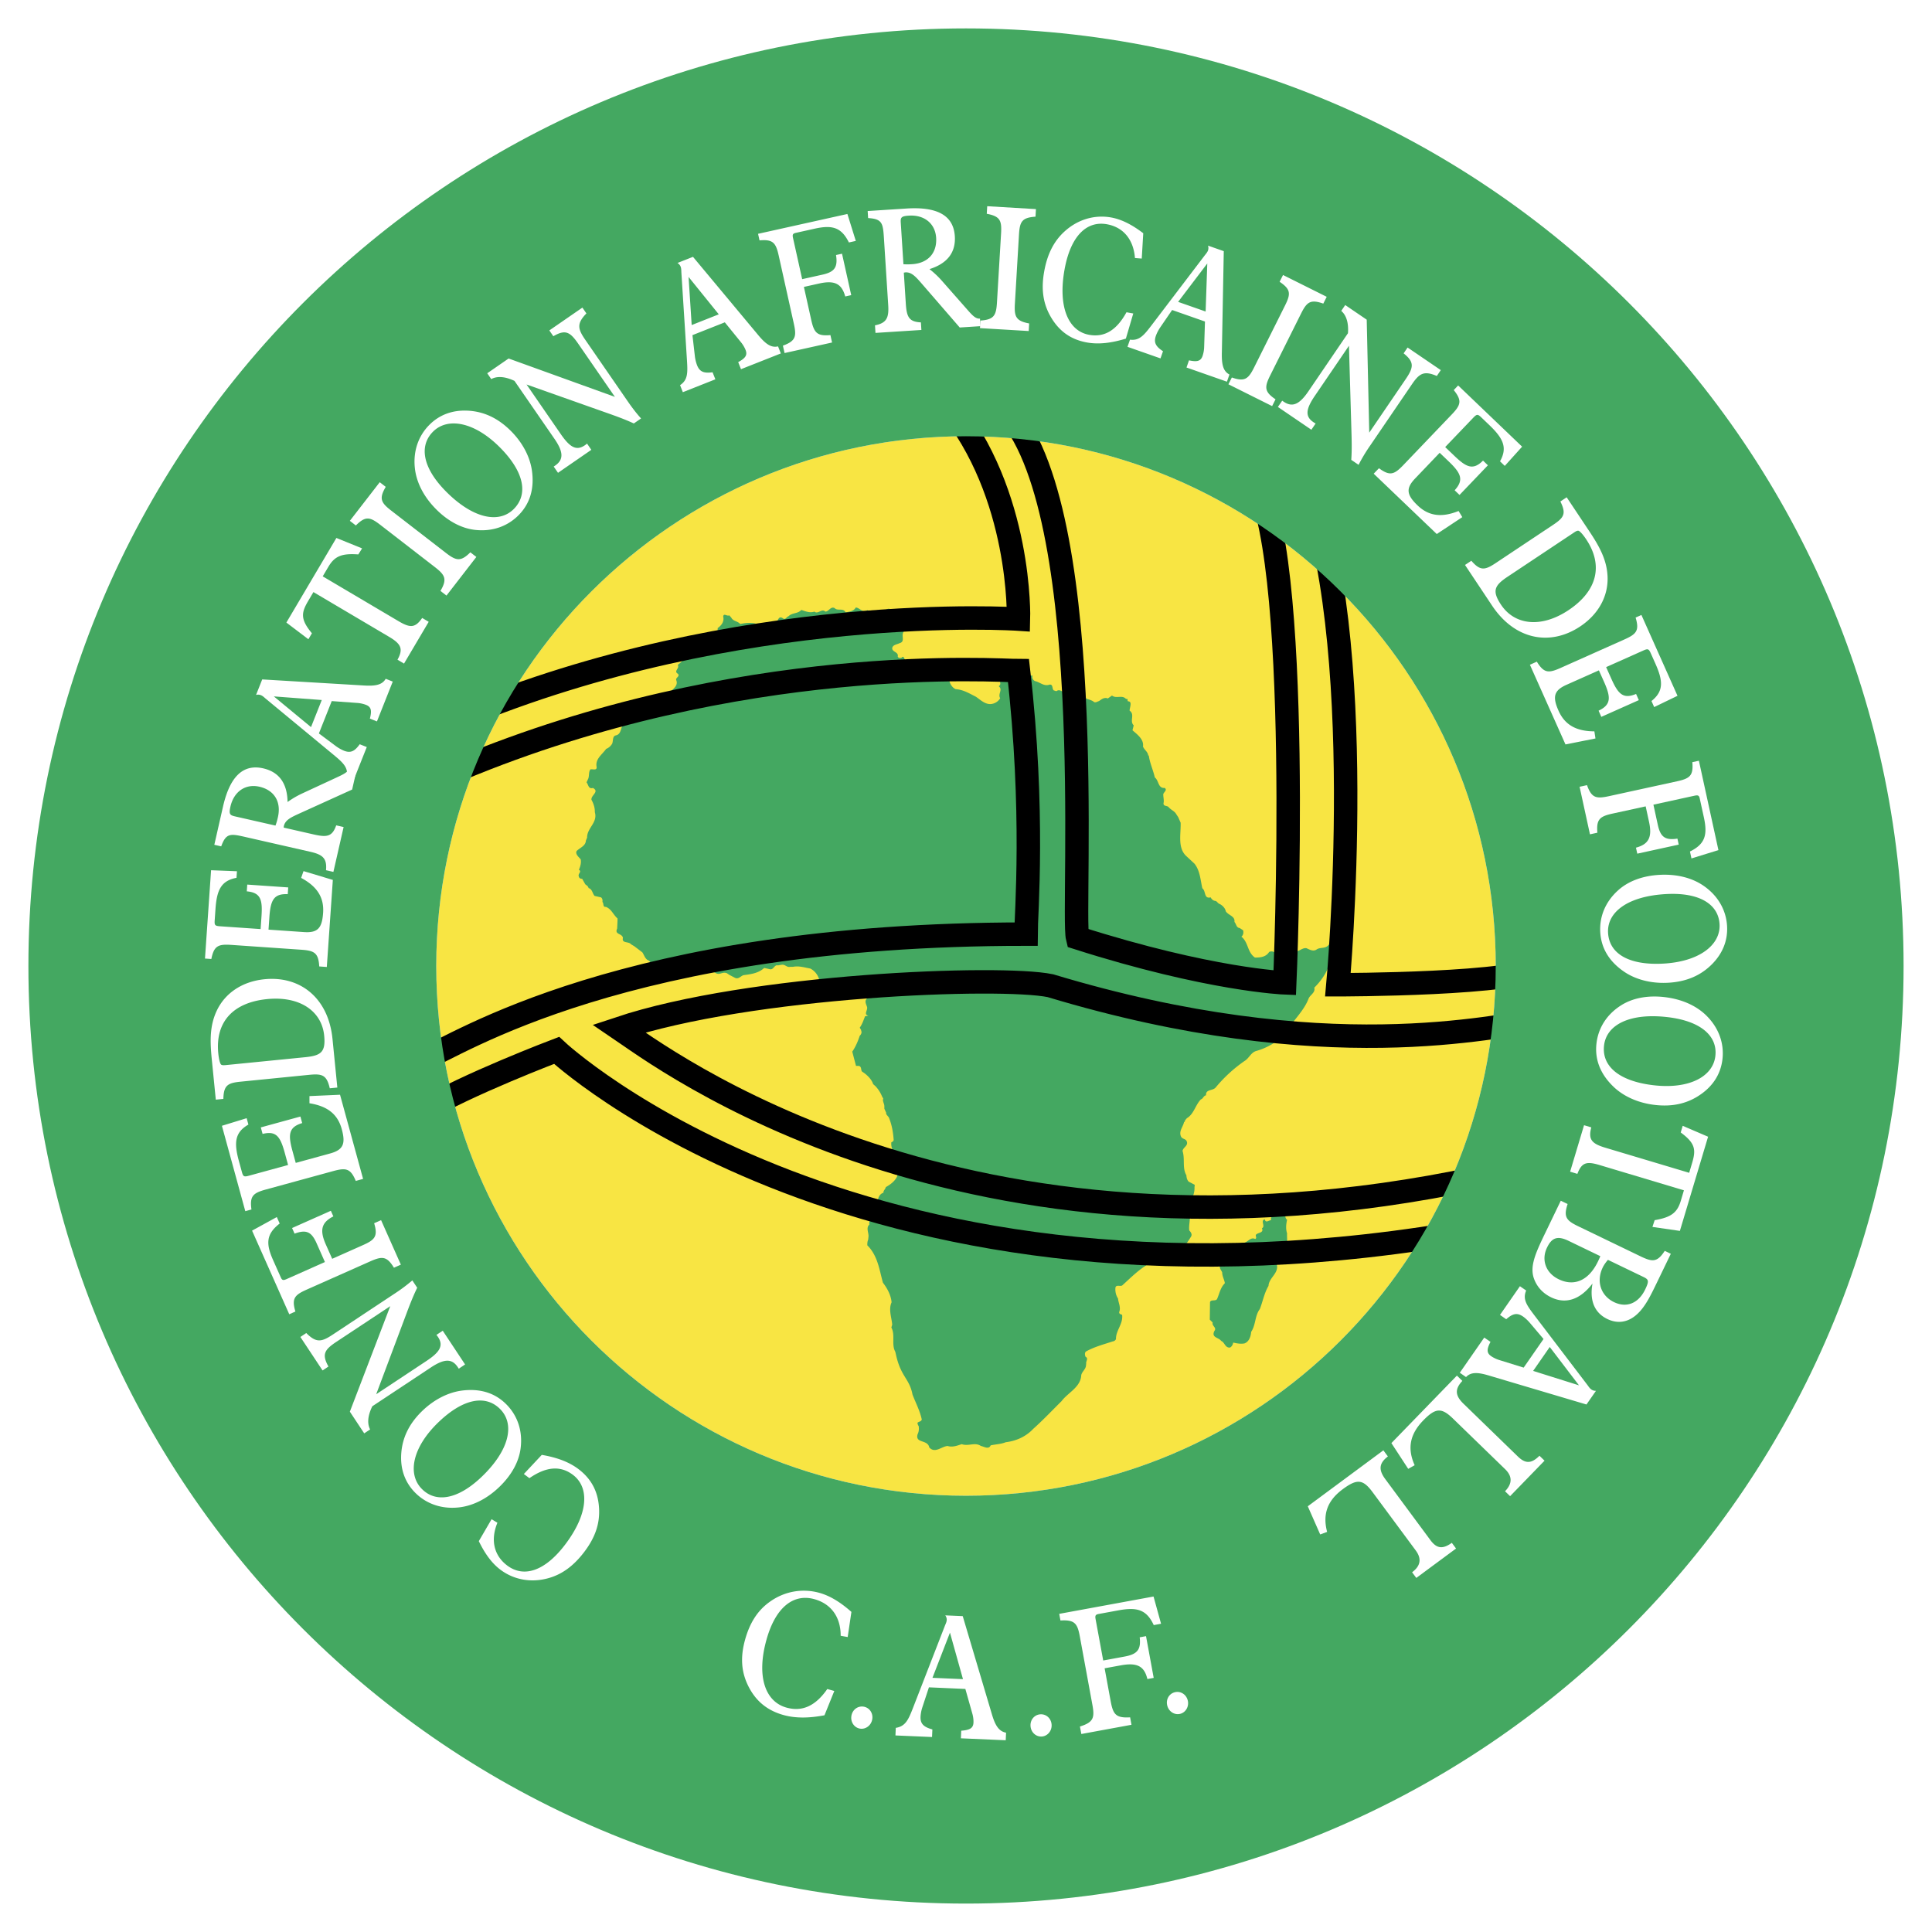
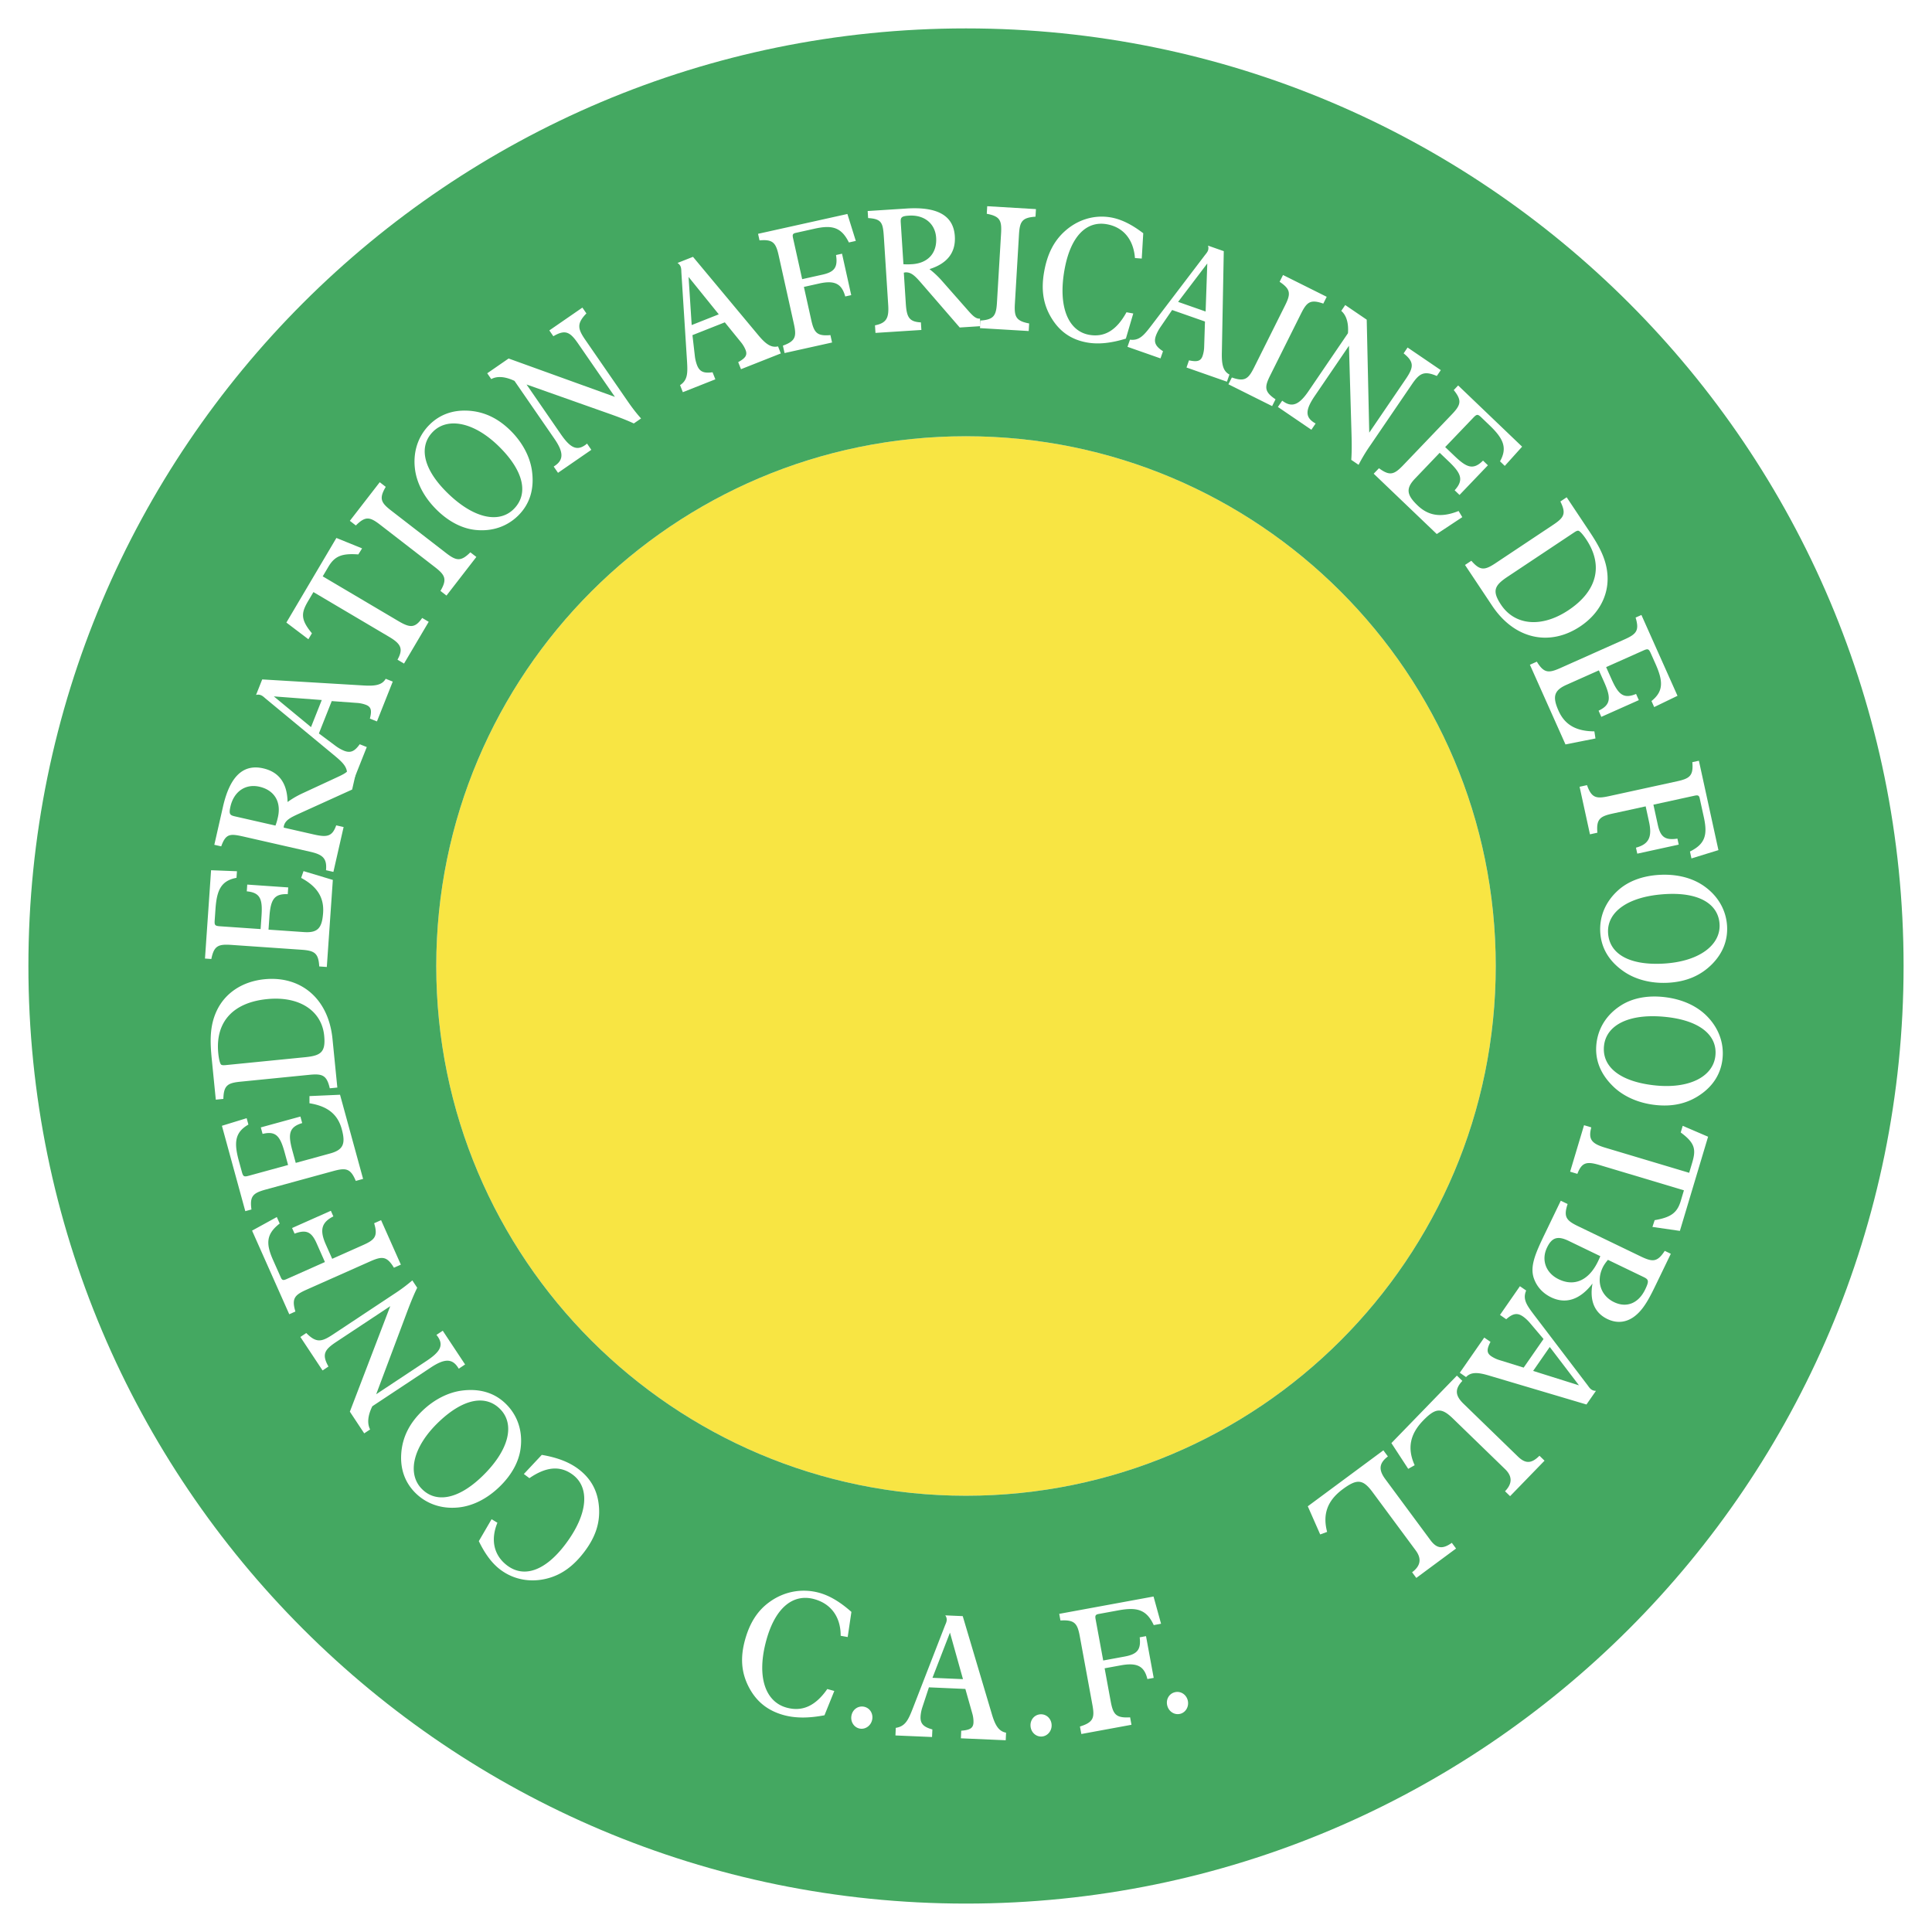
<svg xmlns="http://www.w3.org/2000/svg" width="2500" height="2500" viewBox="0 0 192.756 192.756">
-   <path fill-rule="evenodd" clip-rule="evenodd" fill="#fff" d="M0 0h192.756v192.756H0V0z" />
  <path d="M96.377 149.23c29.189 0 52.853-23.664 52.853-52.853s-23.664-52.853-52.853-52.853-52.852 23.664-52.852 52.853 23.663 52.853 52.852 52.853z" fill-rule="evenodd" clip-rule="evenodd" fill="#f8e543" />
-   <path d="M124.021 92.813c.072.229.014.506-.168.638.723.578.566 1.528 1.348 2.082.518.011 1.107-.048 1.42-.554.602-.289.83.625 1.385.18.277-.145.518-.469.842-.433.506.578.975-.229 1.504-.121.303.133.676.361 1.012.121.373-.253.891-.036 1.203-.469.145 0 .254-.084.385-.108-.059.554-.131 1.071-.18 1.673-.289 1.01-.83 1.913-1.648 2.719.145.506-.445.723-.578 1.119-.492 1.277-1.66 2.264-2.311 3.467-.77.818-1.83 1.432-2.912 1.732-.529.156-.699.734-1.18 1.012a14.372 14.372 0 0 0-2.66 2.395l-.203.24c-.289.338-1.012.156-.951.771-.266.047-.289.348-.518.408-.566.59-.686 1.457-1.396 1.877l-.193.229c.014.109-.035.109-.096.182-.096.457-.518.865-.312 1.383.107.301.471.242.578.494.203.457-.338.59-.41.975.266.83-.047 1.709.385 2.432.014.24.061.457.229.637l.604.314-.025.264c.049.914-.674 1.625-.492 2.6.119.506-.109 1.203-.025 1.697.158.156.312.396.17.613-.627 1.035-1.434 1.975-2.66 2.191-1.697.191-2.973 1.564-4.213 2.684-.205.107-.564-.098-.662.18a1.67 1.67 0 0 0 .254 1.119c.035.445.301.867.119 1.336-.047.205.182.24.289.289.109.926-.637 1.553-.613 2.418a.382.382 0 0 1-.312.229c-.916.303-1.842.543-2.684 1.012-.145.121-.109.385-.037.529.312.156.023.434.061.662l-.023.229c-.037.361-.385.578-.471.928-.047 1.215-1.322 1.744-1.961 2.6-.902.891-1.83 1.877-2.828 2.768-.746.795-1.732 1.215-2.744 1.336-.469.191-.998.203-1.504.312-.193.457-.686.107-.975.061-.602-.41-1.24.061-1.914-.182-.433.145-.926.338-1.408.182-.613.047-1.252.781-1.829.145-.145-.818-1.457-.373-1.156-1.336.121-.229.145-.529.096-.807-.084-.084-.096-.205-.12-.312.132-.133.361-.109.433-.326-.181-.877-.614-1.672-.927-2.502-.301-1.582-1.139-1.754-1.625-3.869l-.09-.393c-.41-.732.018-1.672-.392-2.418l.084-.289c-.061-.723-.385-1.516-.061-2.227-.072-.734-.421-1.371-.867-1.961-.36-1.301-.517-2.695-1.552-3.719-.013-.217.012-.41.084-.578l.024-.24c.072-.398-.289-.914.097-1.264-.108-.555.481-.807.602-1.301.313-.613.024-1.6.806-1.877-.048-.18.192-.348.229-.553.421-.24.818-.518 1.071-.951.457-.939-.325-1.697-.312-2.576-.145-.275-.253-.625-.205-.949.12-.037.229-.121.229-.254-.061-.795-.181-1.469-.458-2.166-.072-.193-.337-.324-.289-.529l-.181-.396v-.266c-.012-.266-.216-.518-.108-.746l-.121-.205a3.292 3.292 0 0 0-.662-1.035l-.229-.203c-.156-.506-.674-.988-1.095-1.24-.156-.145-.024-.529-.349-.578h-.265l-.373-1.42c.337-.494.566-1.035.746-1.588a.526.526 0 0 0 .181-.373l-.06-.229-.121-.205c.253-.35.374-.746.53-1.133l.336-.059c-.529-.121-.024-.566-.144-.891-.084-.266-.265-.555-.024-.807.024-.145-.096-.254-.205-.324-.229-.037-.313.168-.517.096.023-.289-.012-.613-.205-.844l-.145-.059-.265-.088a.282.282 0 0 1-.048.027c-.674-.205-1.071.506-1.77.266-.289.084-.589.203-.914.119-.205-.168-.47-.396-.614-.637 0-.65-.361-1.266-.951-1.565-.565-.097-1.119-.289-1.733-.169h-.265c-.349.084-.518-.275-.866-.204l-.373.06c-.361-.096-.421.506-.831.373l-.529-.119c-.566.529-1.324.625-2.07.723-.288.096-.493.432-.842.264l-.554-.289-.253-.168c-.493-.193-.71.264-1.191-.061-.649-.312-1.42-.145-2.166-.145-.481.18-1.083.133-1.408.639h-.578c-.831-.518-1.733-.903-2.431-1.686-.385-.132-.469-.542-.662-.831l-.807-.613-.325-.193c-.229-.312-.951-.06-.807-.638-.084-.481-.866-.301-.577-.927l.036-.782v-.229c-.457-.41-.589-.926-1.155-1.155-.337.048-.193-.349-.35-.494.024-.145.012-.349-.144-.457l-.638-.144c-.229-.253-.217-.674-.602-.783-.036-.18-.18-.264-.325-.373l-.313-.554c-.205.012-.325-.096-.349-.289-.061-.229.336-.445.024-.602.132-.325.252-.674.18-1.047-.169-.217-.565-.505-.409-.831.337-.336.903-.505.927-1.047l.12-.289c-.023-.962 1.083-1.492.771-2.54.012-.457-.132-.866-.337-1.239-.06-.457.831-.806.145-1.179-.457.144-.445-.349-.638-.554l.144-.313c.157-.265.037-.746.253-.986.217-.049.638.144.614-.229-.168-.806.554-1.251.951-1.817.241-.084.482-.301.602-.53.108-.265.012-.698.325-.806.758-.133.385-1.12 1.095-1.36.253-.048.494-.096.698-.289.386-.445.193-1.432 1.06-1.407.602-.013 1.203-.133 1.541-.638.3-.289.842-.096 1.01-.602.336-.337.878-.674.662-1.215-.096-.277.386-.349.169-.638-.481-.277.204-.542-.024-.891.337-.265.662-.494.638-.963-.037-.132-.06-.265-.096-.397.638-.325 1.335-.494 1.913-.951.289 0 .506-.181.783-.241.385-.265.794-.602.746-1.119.385-.277.674-.65.553-1.155.048-.385.397.012.602-.121l.205.229c.181.373.638.336.89.638.65-.145 1.541-.217 2.082.229.026.025.05.051.074.078l.275.019c.301-.072.843.108 1.035-.325.325-.169.289-.903.782-.578.265.217.361-.132.578-.204.361-.361.926-.229 1.276-.626.396.145.879.325 1.299.168.374.301.722-.349 1.095 0 .349 0 .518-.554.927-.349.289.325.866-.06 1.096.434.361-.097.794-.097 1.01-.494.409.024.698.602 1.156.265.205.108.433.457.686.204.145-.301.301.06.47.024l.746-.289c.397-.265.626.241.987.229.072.096.12.204.229.289.265.048.445-.084.638-.229.072.096-.024.276-.036.409-.061.373-.578.517-.481.927.156.18.529.289.373.602-.265.397.205.975-.409 1.131-.252.133-.65.145-.722.481-.024.421.65.373.553.843.048.168.253.168.374.12l.12-.096c.205.072.145.301.313.409l.241.186c.638.097.878.801 1.577.307.349.036.674.289 1.047.109.373.373 1.035.36 1.3.866.168.493.252 1.107.806 1.36.758.048 1.372.433 2.021.758.529.361 1.059.926 1.793.662.242-.084.494-.277.627-.517-.266-.421.301-.843-.145-1.191.457-.313-.301-.855.324-1.035.482.036.795-.434 1.301-.265.24-.325.576.012.891-.061.229.265.553.337.865.289-.096.229.037.445.229.554.506.096.891.565 1.48.349.361-.012.205.409.396.578l.266.084c.324-.265.65.108.951.229.506-.108.793.301 1.215.373.301.181.602-.12.842.145.266.096.555.156.771.349.191.048.312-.072.469-.108.277-.192.482-.373.83-.289.014.011.025.023.039.035l.432-.3c.445.349 1.01-.108 1.408.349.229-.097.084.181.203.229.445 0 .145.638.145.927.566.385-.035 1.035.41 1.468l-.121.494c.494.421 1.156.926 1.047 1.612.109.325.506.542.518.903h.061c.107.77.434 1.444.602 2.19.422.313.301 1.096.986 1.047.289.205-.096.421-.145.625 0 .301.098.638.025.903-.012.337.373.205.518.397.24.277.59.385.758.698l.191.289.242.554c.035 1.107-.312 2.455.516 3.286l.662.614.205.192c.555.698.59 1.613.783 2.455.373.265.133 1.083.83.903.072.156.252.337.434.349.217.024.264.253.469.313.266.132.555.42.602.722.266.421.951.481.867 1.071.191.192.18.578.518.602l.343.226zM127.898 120.602c.602.131.119.818.516 1.094-.107.459-.143.928 0 1.361-.035.385.072.83-.084 1.154-.264.133-.432-.217-.576-.312-.084.182-.338.445-.121.662.193.145.35.385.205.602-.242.324-.627.613-.434 1.07.145.832-.807 1.266-.844 2.059-.432.734-.553 1.504-.865 2.311-.506.662-.396 1.59-.867 2.275-.035.469-.205.975-.662 1.154-.385.072-.77 0-1.131-.084-.023.193-.145.41-.312.494-.494.061-.518-.506-.891-.662-.229-.35-1.012-.312-.674-.986.277-.35-.277-.494-.168-.844l-.289-.289.023-1.756c.109-.277.529-.061.697-.289.242-.541.338-1.154.783-1.588-.049-.373-.266-.674-.266-1.072-.072-.229-.385-.48-.145-.746-.215-.422.375-.637.434-1.01l.182-.783c.107-.023.24.035.373.061l.252-.373c.35-.156.662.445.842-.121.566.145.783-.625 1.361-.373.193-.119.012-.229.061-.408.18-.254.83-.17.602-.662.396-.18-.193-.758.287-.891.086.422.41.084.639.084-.145-.35.396-.529.084-.842-.203-.518.422-.373.578-.688.217-.001.241.276.41.398z" fill-rule="evenodd" clip-rule="evenodd" fill="#44a861" />
-   <path d="M45.864 71.589c28.063-11.693 55.751-9.822 55.751-9.822s.375-12.473-7.108-21.516M45.864 76.734c28.063-11.693 53.82-9.822 55.751-9.822 1.621 14.031.75 24.415.75 26.285-40.224 0-56.735 11.131-60.243 12.536m57.53-65.482c10.133 8.73 7.234 50.825 7.857 53.32 13.189 4.209 20.672 4.489 20.672 4.489s1.934-44.027-3.367-50.886m5.147 0c6.758 16.229 3.523 51.074 3.523 51.074s18.459 0 20.33-1.87M42.123 110.877c4.365-2.65 13.407-6.08 13.407-6.08s30.869 28.998 91.923 17.867m0-5.146c-51.45 10.914-81.594-12.137-85.687-14.902 13.097-4.367 38.042-5.303 43.031-4.273 27.596 8.326 44.275 3.93 49.018 3.461" fill="none" stroke="#000" stroke-width="2.339" stroke-miterlimit="2.613" />
  <path d="M96.377 2.834c-51.662 0-93.543 41.882-93.543 93.543 0 51.661 41.881 93.544 93.543 93.544s93.544-41.883 93.544-93.544c.001-51.661-41.882-93.543-93.544-93.543zm0 146.396c-29.189 0-52.852-23.664-52.852-52.853s23.663-52.853 52.852-52.853c29.189 0 52.853 23.664 52.853 52.853s-23.664 52.853-52.853 52.853z" fill-rule="evenodd" clip-rule="evenodd" fill="#44a861" />
  <path d="M52.265 147.061l1.789-1.908c1.482.254 2.688.689 3.643 1.406 1.292.975 1.96 2.229 2.068 3.863.102 1.562-.372 2.951-1.449 4.381-1.035 1.375-2.188 2.254-3.583 2.645-1.703.484-3.445.188-4.814-.844-.829-.625-1.523-1.557-2.147-2.844l1.274-2.188.581.352c-.711 1.729-.342 3.275.977 4.268 1.67 1.256 3.794.551 5.812-2.131 2.278-3.025 2.424-5.648.743-6.918-1.256-.943-2.667-.82-4.34.334l-.554-.416zM48.052 147.346c-2.401 2.293-4.61 2.623-6 1.168-1.423-1.486-.894-4.145 1.719-6.643 2.488-2.379 4.734-2.744 6.168-1.246 1.444 1.512.862 4.09-1.887 6.721zm2.534-7.164c-1.151-1.205-2.677-1.68-4.52-1.441-1.35.182-2.735.877-3.904 1.994-1.319 1.262-2.02 2.672-2.13 4.297-.103 1.514.356 2.814 1.323 3.826 1.096 1.145 2.629 1.703 4.314 1.547 1.428-.125 2.871-.83 4.128-2.033 1.27-1.213 2.002-2.586 2.153-3.949.193-1.642-.3-3.13-1.364-4.241zM45.772 136.553l-.096-.145c-.59-.893-1.367-.848-2.687.025l-5.841 3.869c-.459.926-.529 1.725-.222 2.314l-.588.391-1.432-2.164 4.031-10.527-5.382 3.562c-1.19.789-1.462 1.25-.785 2.461l-.588.391-2.213-3.34.589-.393c1.001 1.016 1.536.887 2.642.156l6.171-4.088a16.68 16.68 0 0 0 1.767-1.32l.486.734c-.439.895-.8 1.848-1.164 2.824l-2.927 7.801 5.022-3.326c1.32-.873 1.721-1.516 1.148-2.383-.044-.062-.095-.143-.162-.211l.632-.418 2.229 3.367-.63.42zM37.329 122.043l.692-.307 1.972 4.438-.691.307c-.706-1.164-1.176-1.162-2.372-.631l-6.338 2.818c-1.195.531-1.512.877-1.12 2.184l-.613.273-3.71-8.344 2.468-1.355.288.646c-1.359 1.051-1.386 2.01-.665 3.633l.779 1.75c.134.303.264.297.578.158l3.821-1.699-.835-1.883c-.499-1.119-1.014-1.391-2.193-.949l-.25-.561 3.869-1.721.25.561c-1.217.609-1.374 1.4-.748 2.809l.632 1.422 3.066-1.365c1.196-.532 1.512-.879 1.12-2.184zM35.496 117.82c-.522-1.26-.987-1.326-2.249-.982l-6.724 1.84c-1.261.348-1.627.645-1.435 1.992l-.615.168-2.333-8.518 2.469-.758.174.637c-1.357.779-1.453 1.799-.95 3.633l.299 1.092c.129.469.212.512.71.375l3.9-1.068-.332-1.213c-.44-1.605-.843-2.229-2.212-1.887l-.178-.65 3.951-1.084.178.652c-1.337.4-1.424 1.123-.975 2.76l.332 1.213 3.42-.938c1.329-.363 1.572-.969 1.169-2.438-.402-1.471-1.411-2.287-3.22-2.574v-.715l3.05-.135 2.3 8.396-.729.202zM30.448 105.477l-7.913.787c-.223.021-.378.021-.472-.047-.093-.07-.218-.453-.285-1.125-.312-3.127 1.466-5.074 4.875-5.412 3.254-.324 5.446 1.195 5.689 3.633.168 1.673-.335 2.007-1.894 2.164zm3.208 3.029l-.482-4.85c-.406-4.08-3.207-6.312-6.786-5.957-2.192.219-3.913 1.354-4.757 3.127-.714 1.508-.683 3.039-.504 4.836l.403 4.051.754-.074c.037-1.363.429-1.592 1.731-1.721l6.833-.682c1.302-.129 1.749.016 2.054 1.344l.754-.074zM31.851 96.422c-.079-1.36-.494-1.578-1.799-1.668l-6.954-.48c-1.305-.09-1.748.069-2.013 1.405l-.634-.044.608-8.812 2.582.101-.046.657c-1.538.288-1.965 1.22-2.097 3.116l-.078 1.129c-.034.486.031.554.546.59l4.035.278.087-1.254c.114-1.662-.061-2.382-1.466-2.511l.046-.674 4.087.283-.046.674c-1.393-.064-1.714.59-1.832 2.284l-.087 1.254 3.537.244c1.374.095 1.805-.395 1.91-1.916.105-1.521-.578-2.624-2.191-3.49l.237-.677 2.924.879-.601 8.686-.755-.054zM27.483 82.369l-4.044-.919c-.503-.116-.62-.222-.449-.974.345-1.517 1.512-2.299 2.887-1.986 1.461.333 2.208 1.47 1.849 3.047-.049.215-.112.492-.243.832zm5.78 4.62l1.019-4.475-.738-.168c-.399 1.135-.928 1.208-2.254.905l-2.987-.68c.01-.045.007-.111.018-.157.136-.598.689-.859 1.537-1.246l5.275-2.394.46-2.022-.739-.168-.006.031c-.098.429-.607.651-1.376 1.008l-3.335 1.546a8.98 8.98 0 0 0-1.446.848c-.032-1.876-.854-2.998-2.431-3.358-2.014-.458-3.329.822-4.013 3.826l-.864 3.8.688.156c.481-1.341.924-1.272 2.369-.943l6.51 1.482c1.227.279 1.69.643 1.576 1.841l.737.168z" fill-rule="evenodd" clip-rule="evenodd" fill="#fff" />
  <path d="M31.03 72.543l-3.709-3.063 4.782.361-1.073 2.702zm4.275 5.232l1.288-3.242-.705-.28c-.505.713-.914.904-1.57.645a3.893 3.893 0 0 1-.802-.454l-1.7-1.267 1.281-3.229 2.503.182c.398.023.729.121.921.197.528.209.582.586.382 1.37l.705.279 1.577-3.973-.704-.28c-.363.634-1.071.741-2.245.664l-10.076-.601-.614 1.549a.732.732 0 0 1 .473.019c.176.069.297.185.476.34l6.803 5.628c.933.775 1.463 1.257 1.303 2.174l.704.279zM39.658 65.819c.61-1.1.34-1.588-.861-2.297l-7.526-4.45-.52.88c-.696 1.177-.8 1.827.369 3.23l-.352.595-2.196-1.664 4.99-8.441 2.564 1.041-.375.601c-1.613-.114-2.346.146-2.985 1.229l-.568.96 7.527 4.45c1.156.684 1.674.753 2.396-.299l.651.385-2.462 4.167-.652-.387zM43.944 58.956c.691-1.175.466-1.587-.568-2.387l-5.432-4.203c-1.035-.8-1.477-.904-2.44.06l-.599-.463 2.982-3.853.599.463c-.691 1.175-.479 1.577.555 2.377l5.432 4.202c1.035.801 1.491.916 2.454-.048l.599.463-2.981 3.854-.601-.465zM44.497 49.035c-2.34-2.358-2.712-4.56-1.285-5.977 1.46-1.452 4.13-.972 6.677 1.592 2.425 2.443 2.833 4.682 1.361 6.144-1.483 1.473-4.073.94-6.753-1.759zm7.21 2.397c1.183-1.174 1.629-2.709 1.354-4.546-.208-1.347-.927-2.718-2.067-3.866-1.286-1.294-2.708-1.969-4.338-2.048-1.514-.074-2.805.409-3.797 1.395-1.126 1.118-1.654 2.661-1.467 4.344.153 1.425.886 2.854 2.111 4.088 1.238 1.246 2.626 1.953 3.99 2.078 1.645.16 3.121-.36 4.214-1.445zM55.243 46.55l.142-.098c.88-.607.822-1.383-.077-2.686L51.33 38c-.936-.442-1.737-.497-2.318-.178l-.401-.581 2.134-1.473 10.604 3.829-3.665-5.312c-.812-1.177-1.279-1.439-2.477-.739l-.4-.58 3.298-2.276.401.581c-.995 1.021-.857 1.553-.104 2.644l4.203 6.092c.439.637.876 1.215 1.354 1.742l-.724.5c-.903-.423-1.864-.764-2.847-1.11l-7.854-2.778 3.42 4.958c.9 1.304 1.549 1.692 2.403 1.103.064-.045.142-.099.21-.167l.43.624-3.324 2.293-.43-.622zM69.009 32.431l-.31-4.801 3.013 3.731-2.703 1.07zm-.883 6.698l3.245-1.284-.279-.704c-.865.121-1.286-.046-1.546-.702a3.834 3.834 0 0 1-.218-.895l-.242-2.107 3.229-1.277 1.582 1.948c.257.306.413.614.489.807.208.528-.028.825-.736 1.216l.279.704 3.975-1.572-.279-.704c-.71.169-1.273-.273-2.022-1.181l-6.463-7.753-1.549.612a.747.747 0 0 1 .312.358c.07.176.068.343.077.581l.561 8.811c.074 1.211.087 1.928-.691 2.439l.276.703zM82.851 33.432l.164.74-4.74 1.052-.165-.739c1.283-.462 1.373-.922 1.09-2.199l-1.505-6.772c-.283-1.276-.561-1.656-1.917-1.531l-.146-.655 8.913-1.979.839 2.688-.69.153c-.761-1.541-1.694-1.757-3.428-1.372l-1.872.416c-.323.071-.343.199-.268.535l.907 4.083 2.01-.447c1.197-.266 1.563-.717 1.368-1.961l.598-.132.918 4.134-.598.132c-.356-1.313-1.102-1.624-2.605-1.291l-1.519.338.728 3.276c.284 1.277.561 1.657 1.918 1.531zM90.135 26.361l-.265-4.139c-.034-.516.037-.659.805-.707 1.552-.1 2.634.797 2.724 2.206.096 1.494-.783 2.534-2.398 2.637-.22.013-.501.031-.866.003zm-2.789 6.853l4.58-.293-.048-.756c-1.202-.061-1.421-.547-1.508-1.905l-.196-3.057c.046-.003.109-.024.156-.028.612-.038 1.02.419 1.631 1.121l3.792 4.379 2.07-.133-.049-.755-.031.002c-.439.028-.797-.397-1.357-1.035l-2.429-2.758a8.975 8.975 0 0 0-1.223-1.146c1.79-.563 2.633-1.669 2.529-3.284-.131-2.061-1.733-2.958-4.807-2.762l-3.889.25.045.704c1.422.082 1.482.525 1.578 2.004l.426 6.664c.081 1.253-.136 1.802-1.318 2.033l.048.755z" fill-rule="evenodd" clip-rule="evenodd" fill="#fff" />
  <path d="M97.818 31.981c1.359-.092 1.574-.51 1.65-1.816l.408-6.855c.078-1.306-.086-1.729-1.426-1.981l.045-.756 4.863.29-.045.755c-1.359.093-1.572.493-1.65 1.799l-.406 6.856c-.078 1.305.084 1.747 1.422 1.998l-.043.756-4.863-.29.045-.756zM113.066 31.277l-.738 2.507c-1.438.44-2.711.596-3.885.384-1.594-.287-2.756-1.108-3.586-2.518-.795-1.349-.996-2.803-.678-4.563.303-1.694.939-2.997 2.01-3.976 1.301-1.199 2.99-1.716 4.676-1.413 1.02.185 2.062.703 3.197 1.573l-.15 2.526-.678-.052c-.143-1.862-1.17-3.079-2.795-3.371-2.057-.371-3.635 1.216-4.23 4.519-.67 3.727.379 6.137 2.451 6.511 1.549.279 2.75-.467 3.729-2.25l.677.123zM117.541 30.118l2.91-3.832-.166 4.794-2.744-.962zm-5.051 4.484l3.293 1.155.25-.715c-.732-.475-.943-.877-.709-1.543.092-.259.244-.553.42-.819l1.199-1.751 3.277 1.149-.08 2.507a3.099 3.099 0 0 1-.16.929c-.188.536-.562.605-1.354.438l-.248.715 4.033 1.414.25-.715c-.648-.336-.785-1.04-.756-2.216l.191-10.092-1.572-.552a.752.752 0 0 1 .002.475c-.064.178-.176.303-.322.489l-5.346 7.026c-.738.964-1.195 1.514-2.119 1.392l-.249.714zM122.902 37.662c1.287.45 1.648.149 2.23-1.021l3.068-6.146c.584-1.169.6-1.623-.533-2.381l.34-.677 4.359 2.175-.34.678c-1.287-.449-1.641-.164-2.225 1.006l-3.066 6.146c-.586 1.17-.607 1.639.525 2.397l-.34.678-4.359-2.176.341-.679zM127.924 39.978l.143.096c.883.602 1.586.269 2.477-1.04l3.943-5.79c.076-1.031-.164-1.798-.67-2.226l.396-.584 2.145 1.46.252 11.271 3.633-5.334c.805-1.181.879-1.712-.203-2.576l.395-.583 3.314 2.255-.398.584c-1.311-.56-1.758-.239-2.502.856l-4.168 6.117a16.522 16.522 0 0 0-1.135 1.892l-.729-.495c.07-.995.041-2.013.01-3.056l-.242-8.328-3.391 4.979c-.893 1.309-1.02 2.055-.162 2.639.064.044.143.097.23.136l-.426.625-3.34-2.274.428-.624zM137.58 46.715c1.096.81 1.527.63 2.432-.315l4.82-5.037c.904-.945 1.064-1.386.209-2.445l.439-.461 6.381 6.107-1.729 1.919-.475-.457c.764-1.366.318-2.289-1.055-3.604l-.816-.783c-.354-.336-.447-.33-.803.043l-2.797 2.922.91.869c1.201 1.152 1.867 1.479 2.865.481l.488.467-2.832 2.96-.486-.467c.939-1.029.643-1.695-.584-2.869l-.91-.87-2.449 2.562c-.953.995-.852 1.64.25 2.694 1.102 1.053 2.387 1.234 4.086.55l.369.614-2.547 1.685-6.293-6.02.527-.545zM150.418 57.537l6.621-4.407c.186-.124.32-.196.438-.179.115.018.404.297.779.859 1.742 2.616 1.084 5.168-1.768 7.067-2.723 1.812-5.371 1.498-6.729-.542-.931-1.399-.644-1.93.659-2.798zm-4.254-1.171l2.701 4.056c2.271 3.415 5.791 4.073 8.787 2.08 1.834-1.222 2.82-3.03 2.734-4.993-.076-1.667-.82-3.002-1.822-4.507l-2.256-3.388-.629.419c.604 1.221.365 1.606-.725 2.331l-5.717 3.806c-1.088.726-1.551.807-2.441-.223l-.632.419zM153.33 66.013c.709 1.164 1.176 1.161 2.371.627l6.365-2.841c1.195-.533 1.514-.88 1.119-2.184l.58-.259 3.6 8.064-2.326 1.125-.27-.603c1.225-.977 1.164-1.999.389-3.735l-.461-1.033c-.199-.445-.289-.474-.76-.264l-3.693 1.648.514 1.148c.678 1.521 1.17 2.075 2.473 1.529l.275.617-3.742 1.669-.273-.616c1.262-.598 1.234-1.327.545-2.877l-.514-1.147-3.238 1.444c-1.256.561-1.408 1.196-.787 2.588.621 1.393 1.744 2.046 3.574 2.054l.109.709-2.992.596-3.549-7.95.691-.309zM159.371 83.079l-.74.162-1.035-4.745.74-.162c.457 1.285.916 1.377 2.195 1.098l6.775-1.479c1.279-.279 1.658-.555 1.539-1.912l.654-.143 1.949 8.919-2.691.829-.15-.69c1.543-.756 1.764-1.688 1.385-3.423l-.41-1.873c-.068-.322-.197-.342-.533-.27l-4.088.892.439 2.012c.262 1.197.711 1.565 1.957 1.375l.129.599-4.135.903-.131-.599c1.316-.351 1.629-1.096 1.299-2.6l-.33-1.521-3.281.716c-1.277.279-1.656.555-1.537 1.912zM166.25 89.2c3.316-.175 5.207 1.017 5.312 3.025.107 2.056-2.029 3.725-5.637 3.916-3.439.181-5.379-1.008-5.488-3.08-.111-2.087 2.014-3.662 5.813-3.861zm-6.594 3.776c.088 1.664.934 3.02 2.486 4.04 1.145.742 2.646 1.119 4.262 1.035 1.822-.096 3.271-.707 4.418-1.868 1.062-1.079 1.562-2.364 1.49-3.761-.082-1.585-.881-3.006-2.26-3.988-1.164-.836-2.721-1.242-4.457-1.151-1.752.093-3.203.657-4.207 1.591-1.216 1.117-1.812 2.564-1.732 4.102zM166.43 101.486c3.297.4 4.953 1.9 4.709 3.896-.248 2.045-2.637 3.32-6.227 2.885-3.416-.414-5.123-1.92-4.873-3.979.252-2.075 2.613-3.259 6.391-2.802zm-7.145 2.584c-.201 1.654.398 3.135 1.752 4.408.998.93 2.412 1.559 4.018 1.754 1.812.221 3.346-.131 4.674-1.08 1.236-.877 1.949-2.057 2.117-3.445.193-1.576-.348-3.113-1.539-4.32-1.002-1.023-2.463-1.691-4.189-1.9-1.742-.211-3.27.094-4.42.84-1.391.892-2.227 2.216-2.413 3.743zM158.764 112.48c-.328 1.215.055 1.623 1.389 2.025l8.377 2.506.291-.977c.393-1.311.338-1.967-1.135-3.047l.197-.664 2.533 1.088-2.814 9.395-2.738-.395.221-.674c1.59-.277 2.24-.707 2.602-1.91l.318-1.068-8.375-2.51c-1.285-.385-1.805-.326-2.254.867l-.725-.217 1.389-4.637.724.218zM160.424 125.695l3.521 1.697c.541.26.615.385.193 1.262-.684 1.416-1.885 1.85-3.109 1.258-1.289-.621-1.807-2.039-1.125-3.455.123-.254.299-.504.52-.762zm-.76-.367c-.072.191-.156.363-.236.531-.914 1.896-2.363 2.525-3.912 1.775-1.305-.627-1.758-1.943-1.17-3.16.482-1.008 1.057-1.203 2.156-.672l3.162 1.526zm-3.945-5.531l-1.596 3.312c-.936 1.938-1.494 3.221-1.096 4.41.285.834.879 1.506 1.732 1.916 1.457.701 2.885.24 4.125-1.377-.312 1.715.211 2.928 1.482 3.541 1.037.5 2.072.336 2.961-.475.816-.74 1.355-1.859 2.016-3.23l1.354-2.803-.605-.293c-.742 1.143-1.211 1.125-2.391.559l-6.246-3.014c-1.18-.568-1.484-.924-1.053-2.219l-.683-.327zM154.619 134.389l2.916 3.826-4.574-1.438 1.658-2.388zm-2.976-6.063l-1.988 2.863.621.432c.654-.578 1.096-.672 1.678-.27.225.156.467.381.676.625l1.369 1.617-1.982 2.854-2.395-.744a3.065 3.065 0 0 1-.854-.402c-.467-.326-.434-.703-.061-1.422l-.623-.43-2.439 3.51.623.432c.498-.533 1.213-.479 2.338-.137l9.676 2.873.949-1.365a.747.747 0 0 1-.457-.129c-.154-.105-.246-.246-.385-.438l-5.348-7.025c-.73-.967-1.141-1.557-.775-2.414l-.623-.43zM145.9 137.773c-.768.812-.727 1.463.113 2.277l5.424 5.264c.752.73 1.346.736 2.156-.074l.506.492-3.436 3.541-.506-.49c.746-.768.734-1.5.008-2.205l-5.201-5.047c-1.162-1.129-1.75-1.064-2.977.197-1.324 1.367-1.6 2.785-.846 4.457l-.643.363-1.678-2.57 6.535-6.734.545.529zM138.471 145.309c-.887.676-.953 1.328-.258 2.266l4.494 6.076c.625.844 1.209.945 2.141.277l.422.568-3.967 2.934-.418-.566c.857-.635.967-1.359.363-2.176l-4.311-5.824c-.963-1.301-1.555-1.334-2.971-.287-1.527 1.131-2.027 2.488-1.559 4.26l-.691.254-1.238-2.809 7.541-5.582.452.609zM83.238 168.709l-.979 2.424c-1.533.291-2.871.312-4.077-.021-1.634-.453-2.774-1.393-3.522-2.887-.714-1.43-.802-2.902-.324-4.627.459-1.658 1.229-2.893 2.424-3.756 1.457-1.064 3.259-1.404 4.988-.924 1.047.291 2.087.918 3.198 1.902l-.371 2.508-.7-.125c.007-1.873-.959-3.193-2.626-3.654-2.11-.584-3.887.834-4.783 4.068-1.011 3.65-.119 6.164 2.007 6.752 1.586.439 2.902-.178 4.067-1.855l.698.195zM84.945 171.195c-.099.609.278 1.176.862 1.271.569.09 1.119-.326 1.218-.938.099-.613-.279-1.16-.865-1.256-.585-.09-1.117.31-1.215.923zM89.372 172.389c.961-.148 1.254-.807 1.699-1.943l3.21-8.266c.093-.221.166-.373.174-.562a.716.716 0 0 0-.146-.453l1.743.076 2.889 9.721c.33 1.135.682 1.77 1.434 1.908l-.033.756-4.473-.195.033-.758c.843-.066 1.196-.24 1.222-.809.01-.205-.01-.551-.125-.936l-.685-2.422-3.635-.16-.665 2.021a3.69 3.69 0 0 0-.171.906c-.031.703.301 1.029 1.18 1.273l-.033.756-3.651-.156.033-.757zm6.704-4.86l-1.298-4.641-1.745 4.508 3.043.133zM102.816 172.213c.045.619.541 1.082 1.133 1.039.574-.043 1.014-.574.969-1.191-.045-.619-.539-1.066-1.131-1.023-.592.044-1.016.558-.971 1.175zM112.752 171.338l.135.744-5.002.92-.139-.746c1.361-.426 1.479-.885 1.242-2.17l-1.254-6.822c-.236-1.289-.508-1.676-1.932-1.588l-.121-.662 9.408-1.729.75 2.717-.729.135c-.723-1.564-1.688-1.809-3.518-1.473l-1.979.363c-.338.064-.365.189-.303.527l.758 4.115 2.119-.391c1.264-.23 1.668-.674 1.521-1.922l.631-.117.766 4.164-.631.115c-.311-1.326-1.074-1.656-2.66-1.365l-1.605.293.607 3.303c.241 1.286.51 1.677 1.936 1.589zM117.201 168.838c.574-.15 1.141.201 1.299.801.152.6-.184 1.203-.742 1.348-.574.148-1.145-.219-1.299-.818-.156-.601.17-1.185.742-1.331z" fill-rule="evenodd" clip-rule="evenodd" fill="#fff" />
</svg>